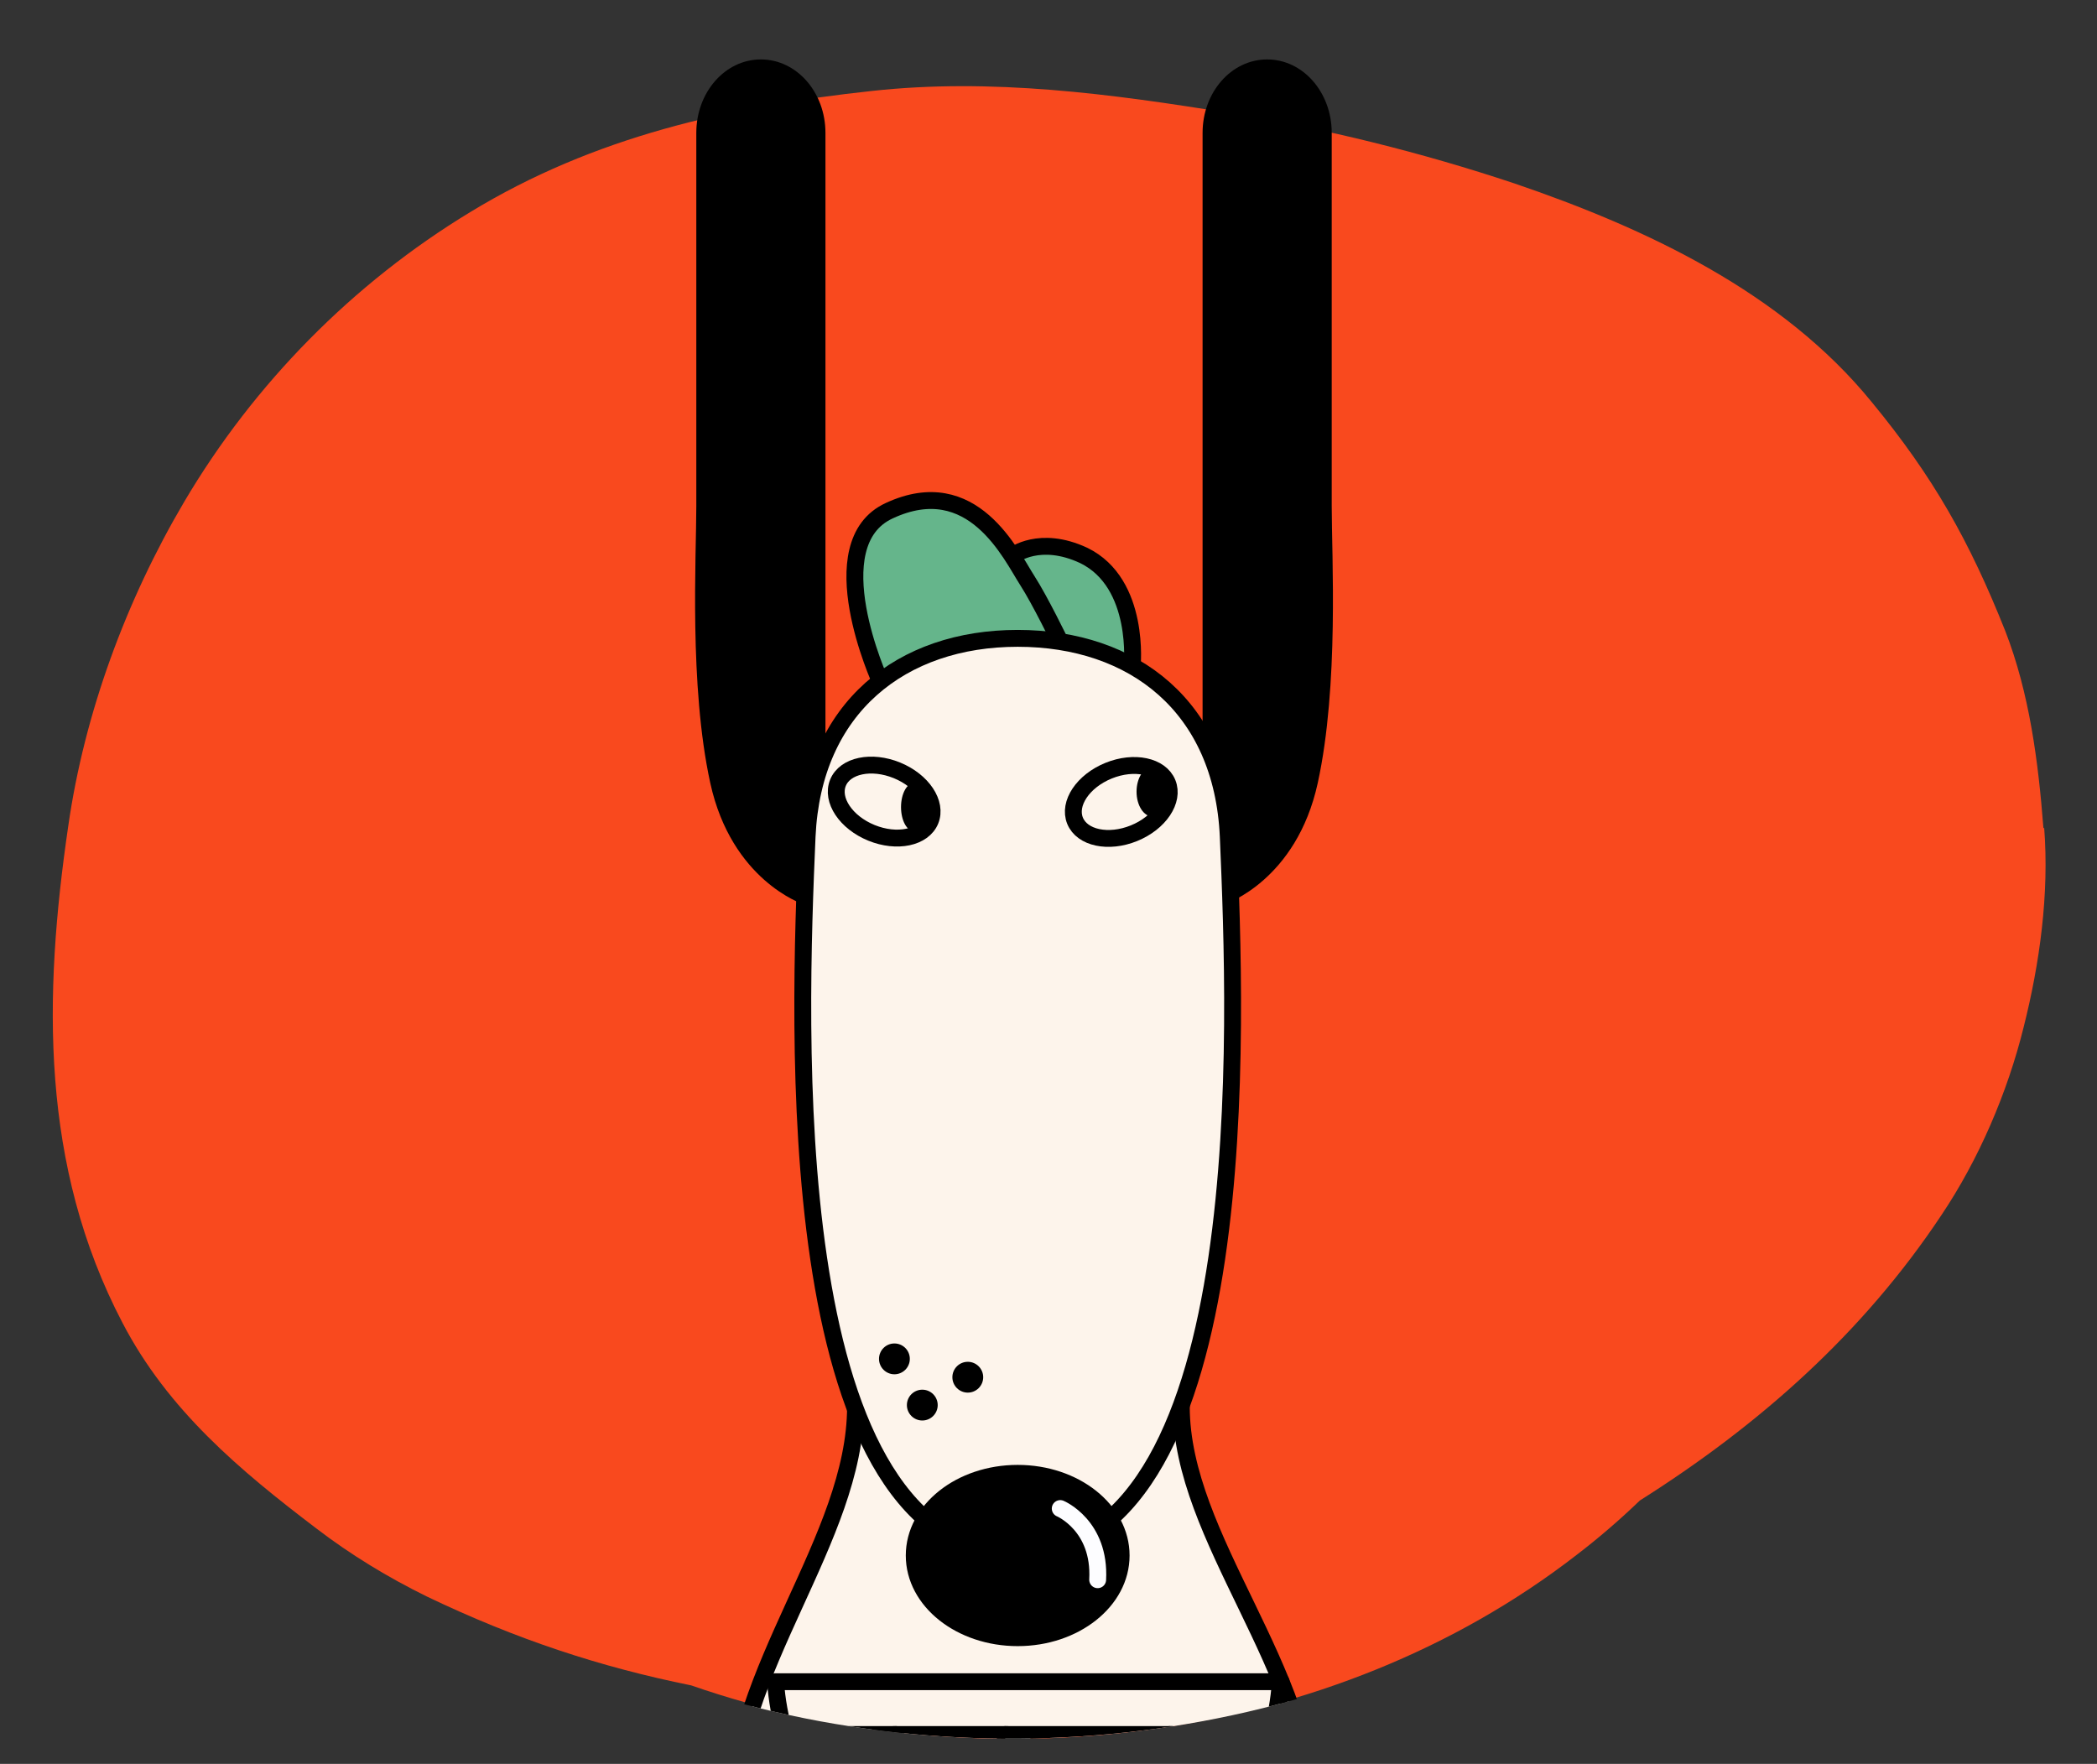
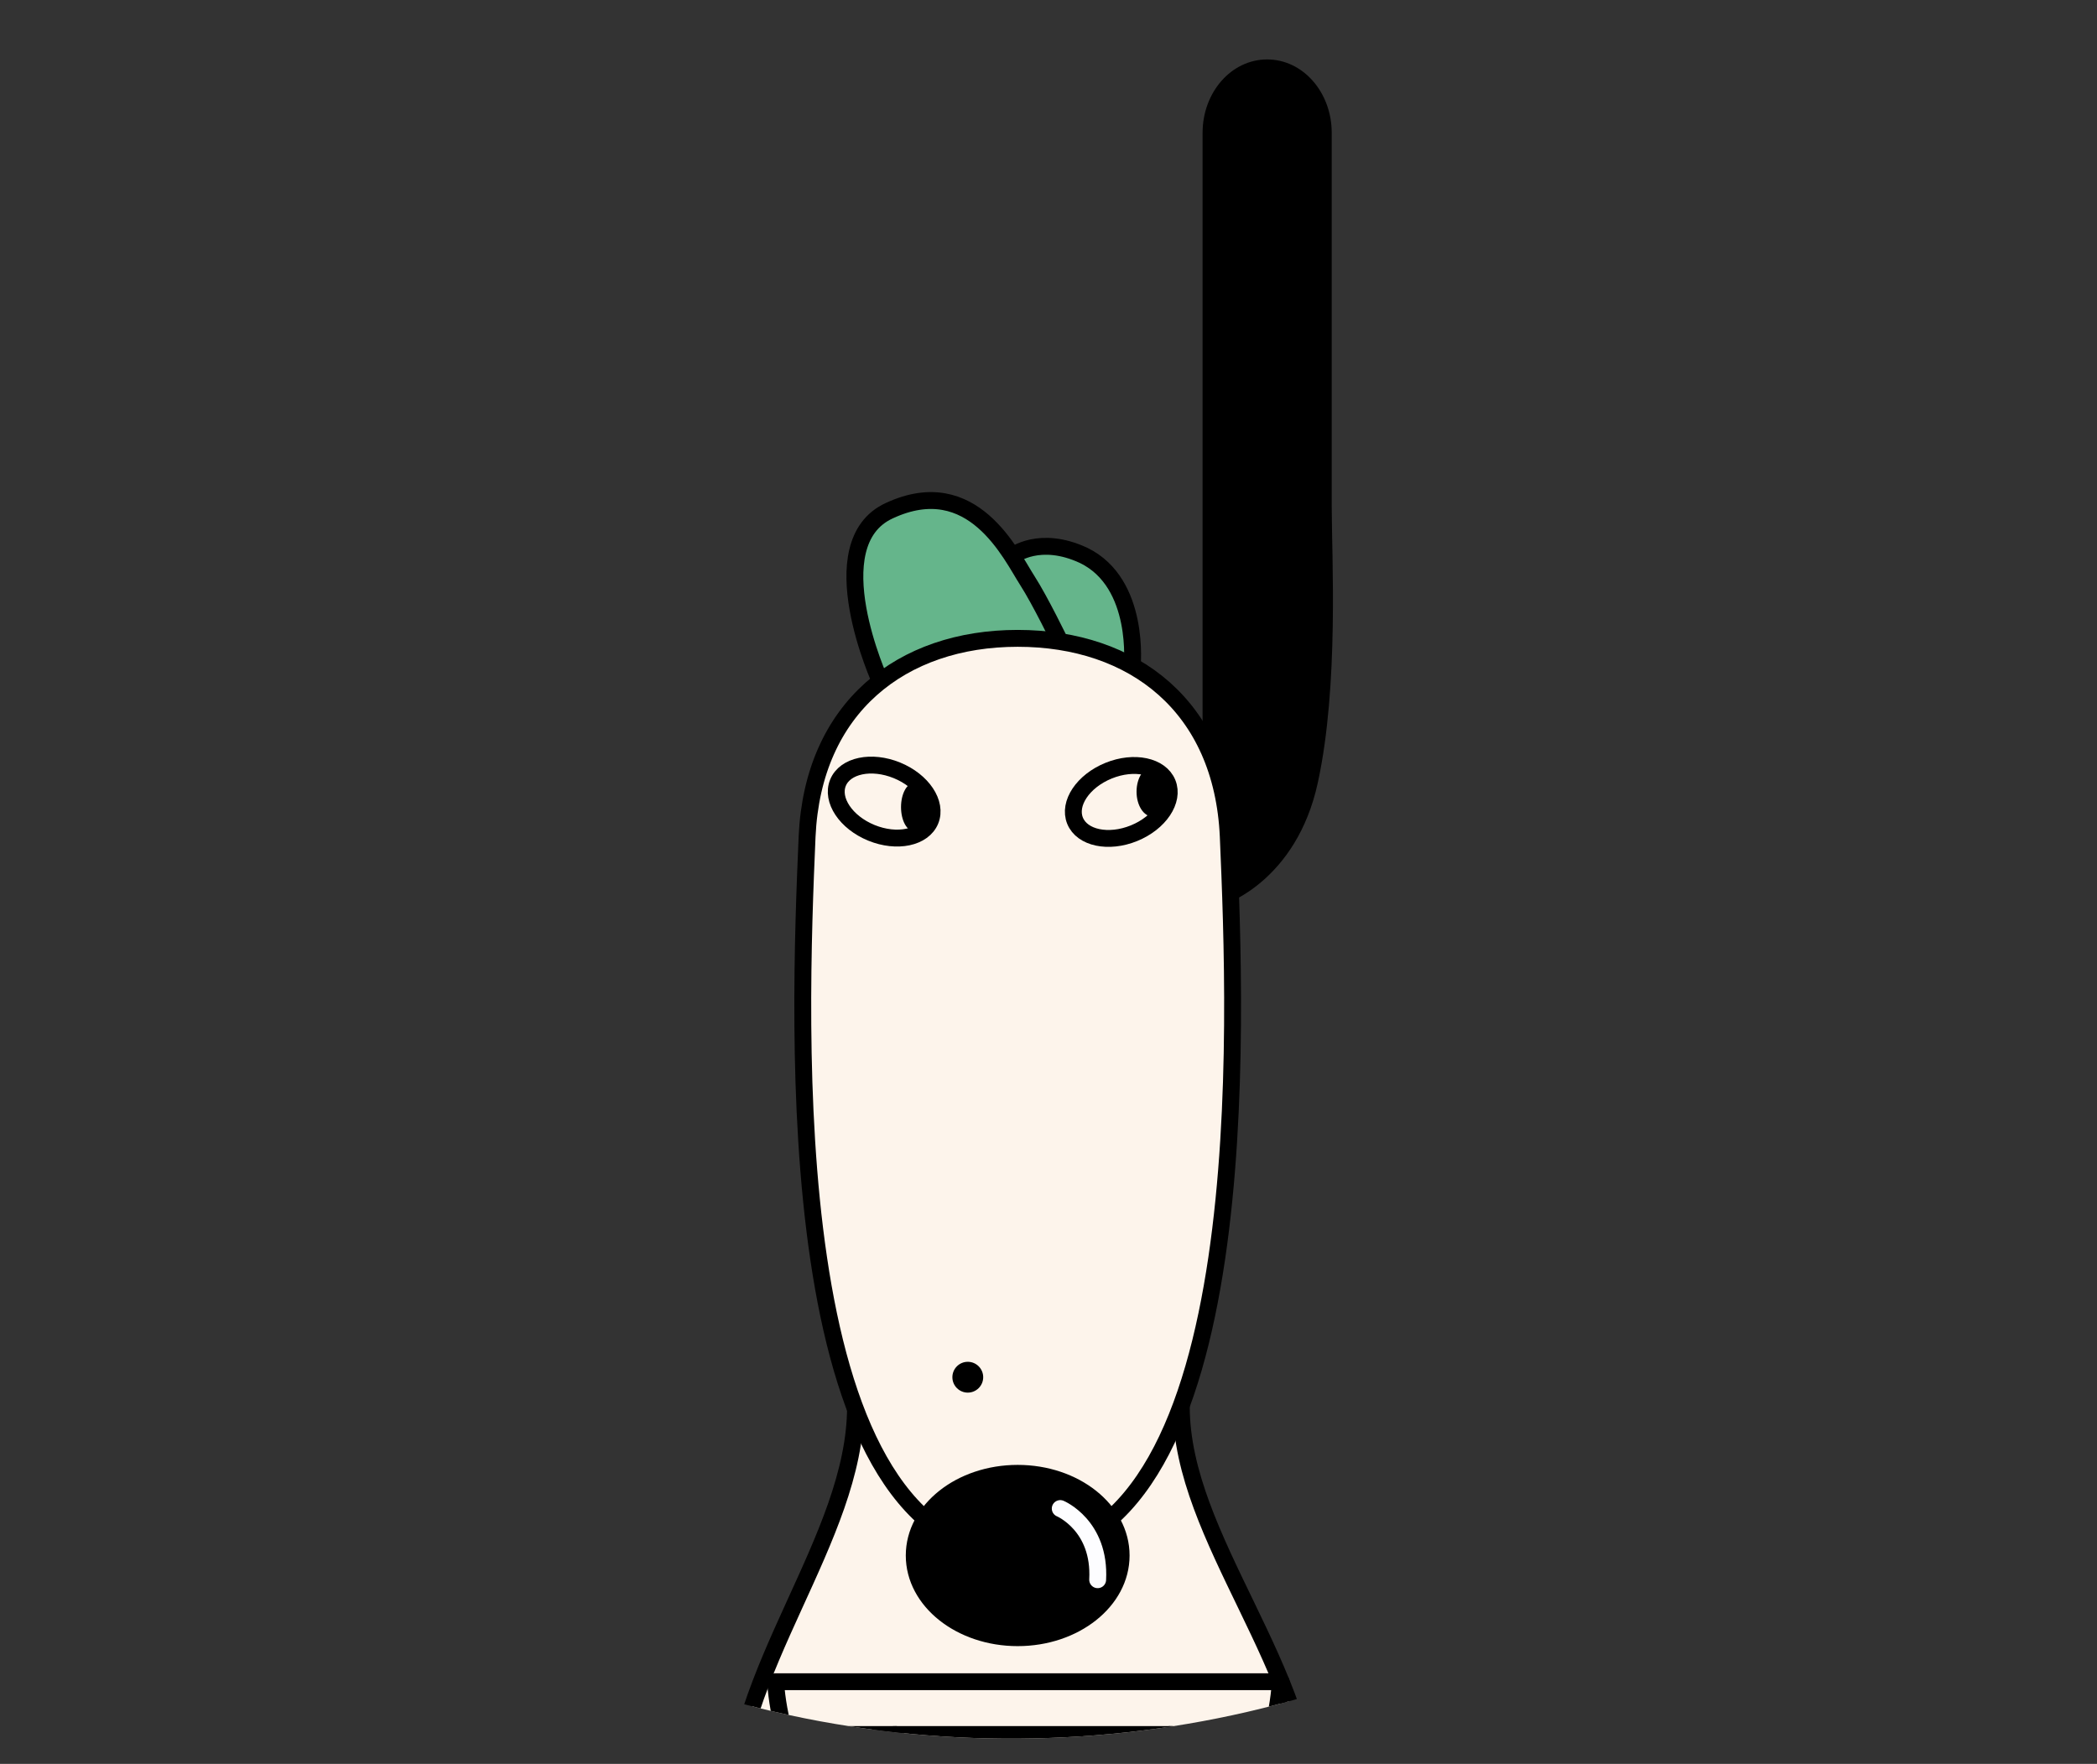
<svg xmlns="http://www.w3.org/2000/svg" viewBox="0 0 285.8 240.4" version="1.1" id="Layer_2">
  <rect x="0" y="0" width="285.8" height="240.4" fill="#333333" stroke="none" />
  <defs>
    <style>
      .st0, .st1, .st2, .st3 {
        fill: none;
      }

      .st4 {
        fill: #fff;
      }

      .st4, .st1, .st2, .st3, .st5, .st6, .st7, .st8, .st9, .st10 {
        stroke-linecap: round;
        stroke-linejoin: round;
      }

      .st4, .st1, .st2, .st3, .st5, .st6, .st7, .st9, .st10 {
        stroke: #000;
      }

      .st4, .st3, .st5, .st6, .st7, .st8, .st9, .st10 {
        stroke-width: 2.3px;
      }

      .st1 {
        stroke-width: 2.3px;
      }

      .st2 {
        stroke-width: 2.3px;
      }

      .st6 {
        fill: #fffdfd;
      }

      .st7 {
        fill: #fdf4eb;
      }

      .st8 {
        stroke: #fdfdff;
      }

      .st11 {
        fill: #f9491e;
      }

      .st9 {
        fill: #fdfdff;
      }

      .st10 {
        fill: #65b58b;
      }

      .st12 {
        clip-path: url(#clippath);
      }
    </style>
    <clipPath id="clippath">
      <path d="M285.6,106.4c-.8-9.5-2-19.3-5.5-28.3-5.1-13-10.3-22.1-19.1-32.9-12.9-15.8-32.4-25-51.3-31.3-13.3-4.5-27.1-7.8-40.9-10.1-16.9-2.7-34.1-5-51.2-3.2-20.4,2.2-39.8,6.6-57.6,17.3-16.9,10.2-31.1,24.7-41.1,41.6-8.3,14.1-14.3,30.4-16.6,46.6-3.5,24.4-4,48.7,7.8,71.3,6.5,12.5,16.8,21.1,27.8,29.4,5,3.8,10.3,7,15.9,9.8,12.7,6.1,24.9,10.1,37.9,12.7,41.7,14.5,91.9,8.5,127.1-18.7,3.2-2.4,6.2-5,9-7.8,17.2-10.8,32-24,43.3-41,5.3-8.1,9.5-17.6,11.8-26.9,2.3-9.1,3.7-19.2,2.9-28.6h0Z" class="st0" />
    </clipPath>
  </defs>
  <g id="Layer_1-2">
    <g>
-       <path d="M278.5,112.9c-.7-9.1-1.9-18.4-5.2-26.9-4.9-12.3-9.8-21-18.2-31.2-12.2-15-30.8-23.7-48.7-29.8-12.6-4.2-25.8-7.5-38.9-9.6-16-2.6-32.4-4.8-48.7-3-19.4,2.1-37.8,6.2-54.7,16.5-16,9.7-29.5,23.4-39,39.5-7.9,13.4-13.6,28.8-15.8,44.2-3.4,23.2-3.8,46.3,7.4,67.7,6.2,11.9,16,20.1,26.4,28,4.7,3.6,9.8,6.7,15.1,9.3,12.1,5.8,23.6,9.6,36,12.1,39.7,13.8,87.3,8.1,120.7-17.8,3-2.3,5.9-4.8,8.6-7.4,16.3-10.3,30.4-22.8,41.1-38.9,5.1-7.6,9-16.7,11.2-25.6,2.2-8.7,3.5-18.2,2.8-27.2h0Z" class="st11" />
      <g class="st12">
        <g>
          <g>
            <path d="M138.1,75.7s3.6-2.8,9.6,0c7.8,3.8,6.6,15.2,6.6,15.2l-13.6,6.2-7.7-12.5,5.1-9.1h0Z" class="st10" />
            <path d="M120,92.9s-8.6-18.8,1.2-23.3c11.4-5.3,16.6,6.1,18.8,9.5,1.8,2.8,4.5,8.4,4.5,8.4" class="st10" />
          </g>
          <path d="M172.1,389.6s13.9-10.9,14.5-23.6c3.1,3.3,6.9,23.4-4.3,32.5l-10.2,11.4v-20.3Z" class="st9" />
          <path d="M133.5,469.8s-31.6,0-44.1,0c-4.2,0-15.7.5-16.1-5.2s7.2-8.3,16-7.6c-2.8-8.7-18.3-47.6-2.7-56.9,11.5-6.9,19.4,7.1,19.4,7.1" class="st9" />
          <path d="M144.5,469.8s31.6,0,44.1,0c4.2,0,15.7.5,16.1-5.2s-7.2-8.3-16-7.6c2.8-8.7,18.3-47.6,2.7-56.9-11.5-6.9-19.4,7.1-19.4,7.1" class="st9" />
          <path d="M172.1,403.8v-134.2s6.6-5.8,6.7-22.1c0-19.9-17.8-37.8-17.8-55.8-15.8-5-21.7-6-21.7-6,0,0-6.9.9-22.7,6,0,18-16.8,35.9-16.8,55.8,0,16.3,6.7,22.1,6.7,22.1v165.9c0,18,14.8,34.7,32.8,34.7s32.8-16.7,32.8-34.7v-31.7h0Z" class="st7" />
          <g>
            <path d="M139.8,212c31.5-2.9,28.7-72.4,27.6-98-.8-17.7-12.9-27-28.7-27s-27.9,9.4-28.7,27c-1.1,25.6-3.9,95.1,27.6,98" class="st7" />
            <ellipse ry="11.2" rx="14.1" cy="212" cx="138.7" class="st5" />
            <path d="M144.5,205.6s5.5,2.3,5.1,9.7" class="st8" />
          </g>
          <g>
            <ellipse transform="translate(-29.8 65.7) rotate(-22.1)" ry="4.6" rx="6.8" cy="109.1" cx="152.8" class="st1" />
            <ellipse ry="3.4" rx="2.2" cy="107.9" cx="157.1" />
          </g>
          <g>
            <ellipse transform="translate(-26 179.5) rotate(-67.8)" ry="6.8" rx="4.6" cy="109.1" cx="120.4" class="st2" />
            <ellipse ry="3.3" rx="1.8" cy="110" cx="124.6" />
          </g>
-           <path d="M112.5,18.1c0-5.5-3.9-10-8.8-10s-8.8,4.5-8.8,10v50.9c0,6.8-1,24.4,1.9,37.7s12.6,16.5,12.6,16.5c0,0,.5-6.2,0-10.7s3.1-10.7,3.1-10.7c0,0,0-83.6,0-83.6Z" />
          <path d="M163.9,18.1c0-5.5,3.9-10,8.8-10s8.8,4.5,8.8,10v50.9c0,6.8,1,24.4-1.9,37.7s-12.6,16.5-12.6,16.5c0,0-.5-6.2,0-10.7s-3.1-10.7-3.1-10.7V18.1Z" />
          <path d="M174.6,229.2h-68.9c1.4,20.2,20.7,32.6,20.9,64.2.2,32.6-13.7,50.3-13.7,50.3h54.7s-13.9-17.7-13.7-50.3c.2-31.6,19.2-43.9,20.6-64.2Z" class="st3" />
          <line y2="236.4" x2="106.9" y1="236.4" x1="106.9" class="st3" />
          <line y2="236.4" x2="173" y1="236.4" x1="106.9" class="st3" />
          <line y2="246" x2="169.5" y1="246" x1="110.8" class="st3" />
          <g>
            <rect height="12.1" width="65.7" y="343.7" x="106.4" class="st5" />
            <rect height="12.1" width="13.4" y="343.7" x="132.6" class="st6" />
          </g>
          <g>
-             <circle r="2.1" cy="185.2" cx="121.9" />
-             <circle r="2.1" cy="191.5" cx="125.7" />
            <circle r="2.1" cy="187.7" cx="131.9" />
          </g>
          <g>
            <path d="M113.6,308.8c0,5.6-4.6,10.2-10.2,10.2h0c-5.7,0-10.2-4.6-10.2-10.2v-40.2c0-5.6,4.6-10.2,10.2-10.2h0c5.7,0,10.2,4.6,10.2,10.2v40.2Z" class="st4" />
            <g>
              <line y2="308.6" x2="101.1" y1="318.3" x1="101.1" class="st3" />
              <line y2="308.6" x2="105.7" y1="318.3" x1="105.7" class="st3" />
            </g>
          </g>
          <g>
            <path d="M185.3,308.8c0,5.6-4.6,10.2-10.2,10.2h0c-5.6,0-10.2-4.6-10.2-10.2v-40.2c0-5.6,4.6-10.2,10.2-10.2h0c5.6,0,10.2,4.6,10.2,10.2v40.2Z" class="st4" />
            <g>
              <line y2="308.6" x2="172.8" y1="318.3" x1="172.8" class="st3" />
              <line y2="308.6" x2="177.4" y1="318.3" x1="177.4" class="st3" />
            </g>
          </g>
          <path d="M196.6,461s5.1.6,8.1,2.7" class="st4" />
          <path d="M195.3,464.8s6.5,1.1,8.1,2.4" class="st4" />
          <path d="M81.4,461.6s-5.1.6-8.2,2.7" class="st4" />
          <path d="M82.7,464.8s-6.5,1.1-8.1,2.4" class="st4" />
-           <path d="M137,236.4v9.6s7.5,0,7.5-4.8-7.5-4.8-7.5-4.8Z" class="st4" />
          <path d="M159.4,236.4v9.6s7.5,0,7.5-4.8-7.5-4.8-7.5-4.8Z" class="st4" />
          <path d="M122.1,236.4v9.6s-7.5,0-7.5-4.8,7.5-4.8,7.5-4.8Z" class="st4" />
        </g>
      </g>
    </g>
  </g>
</svg>